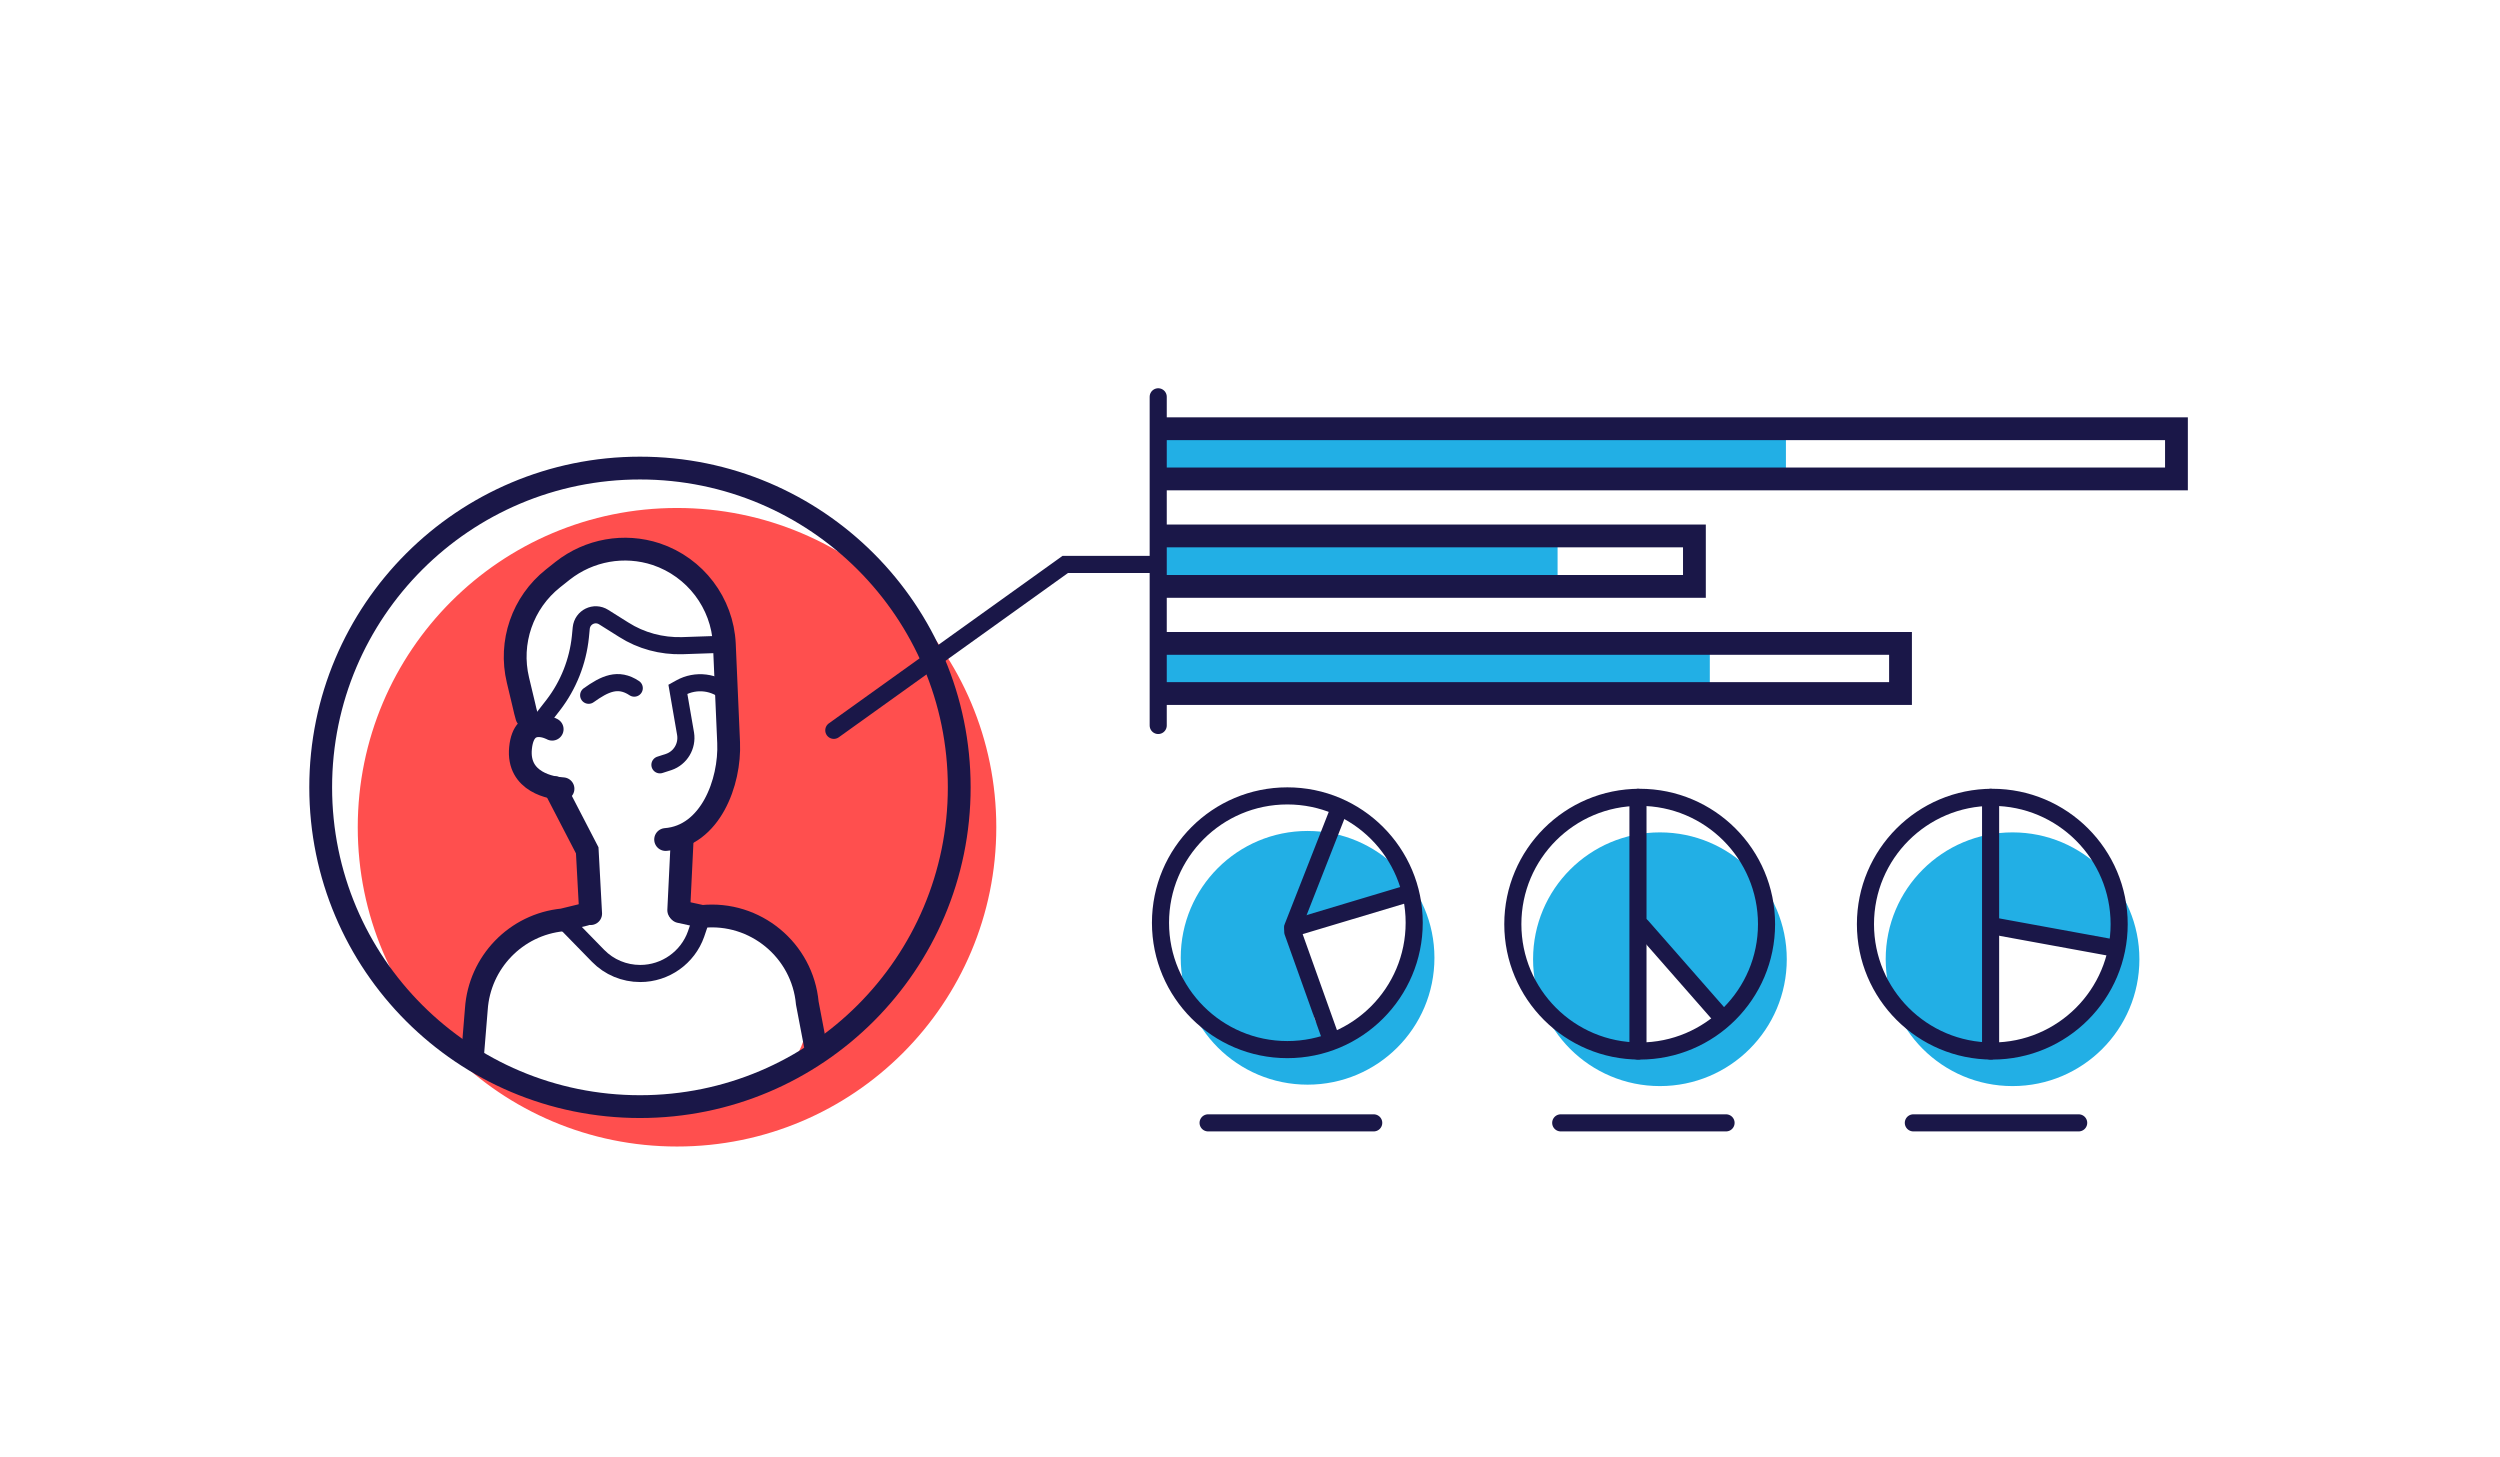
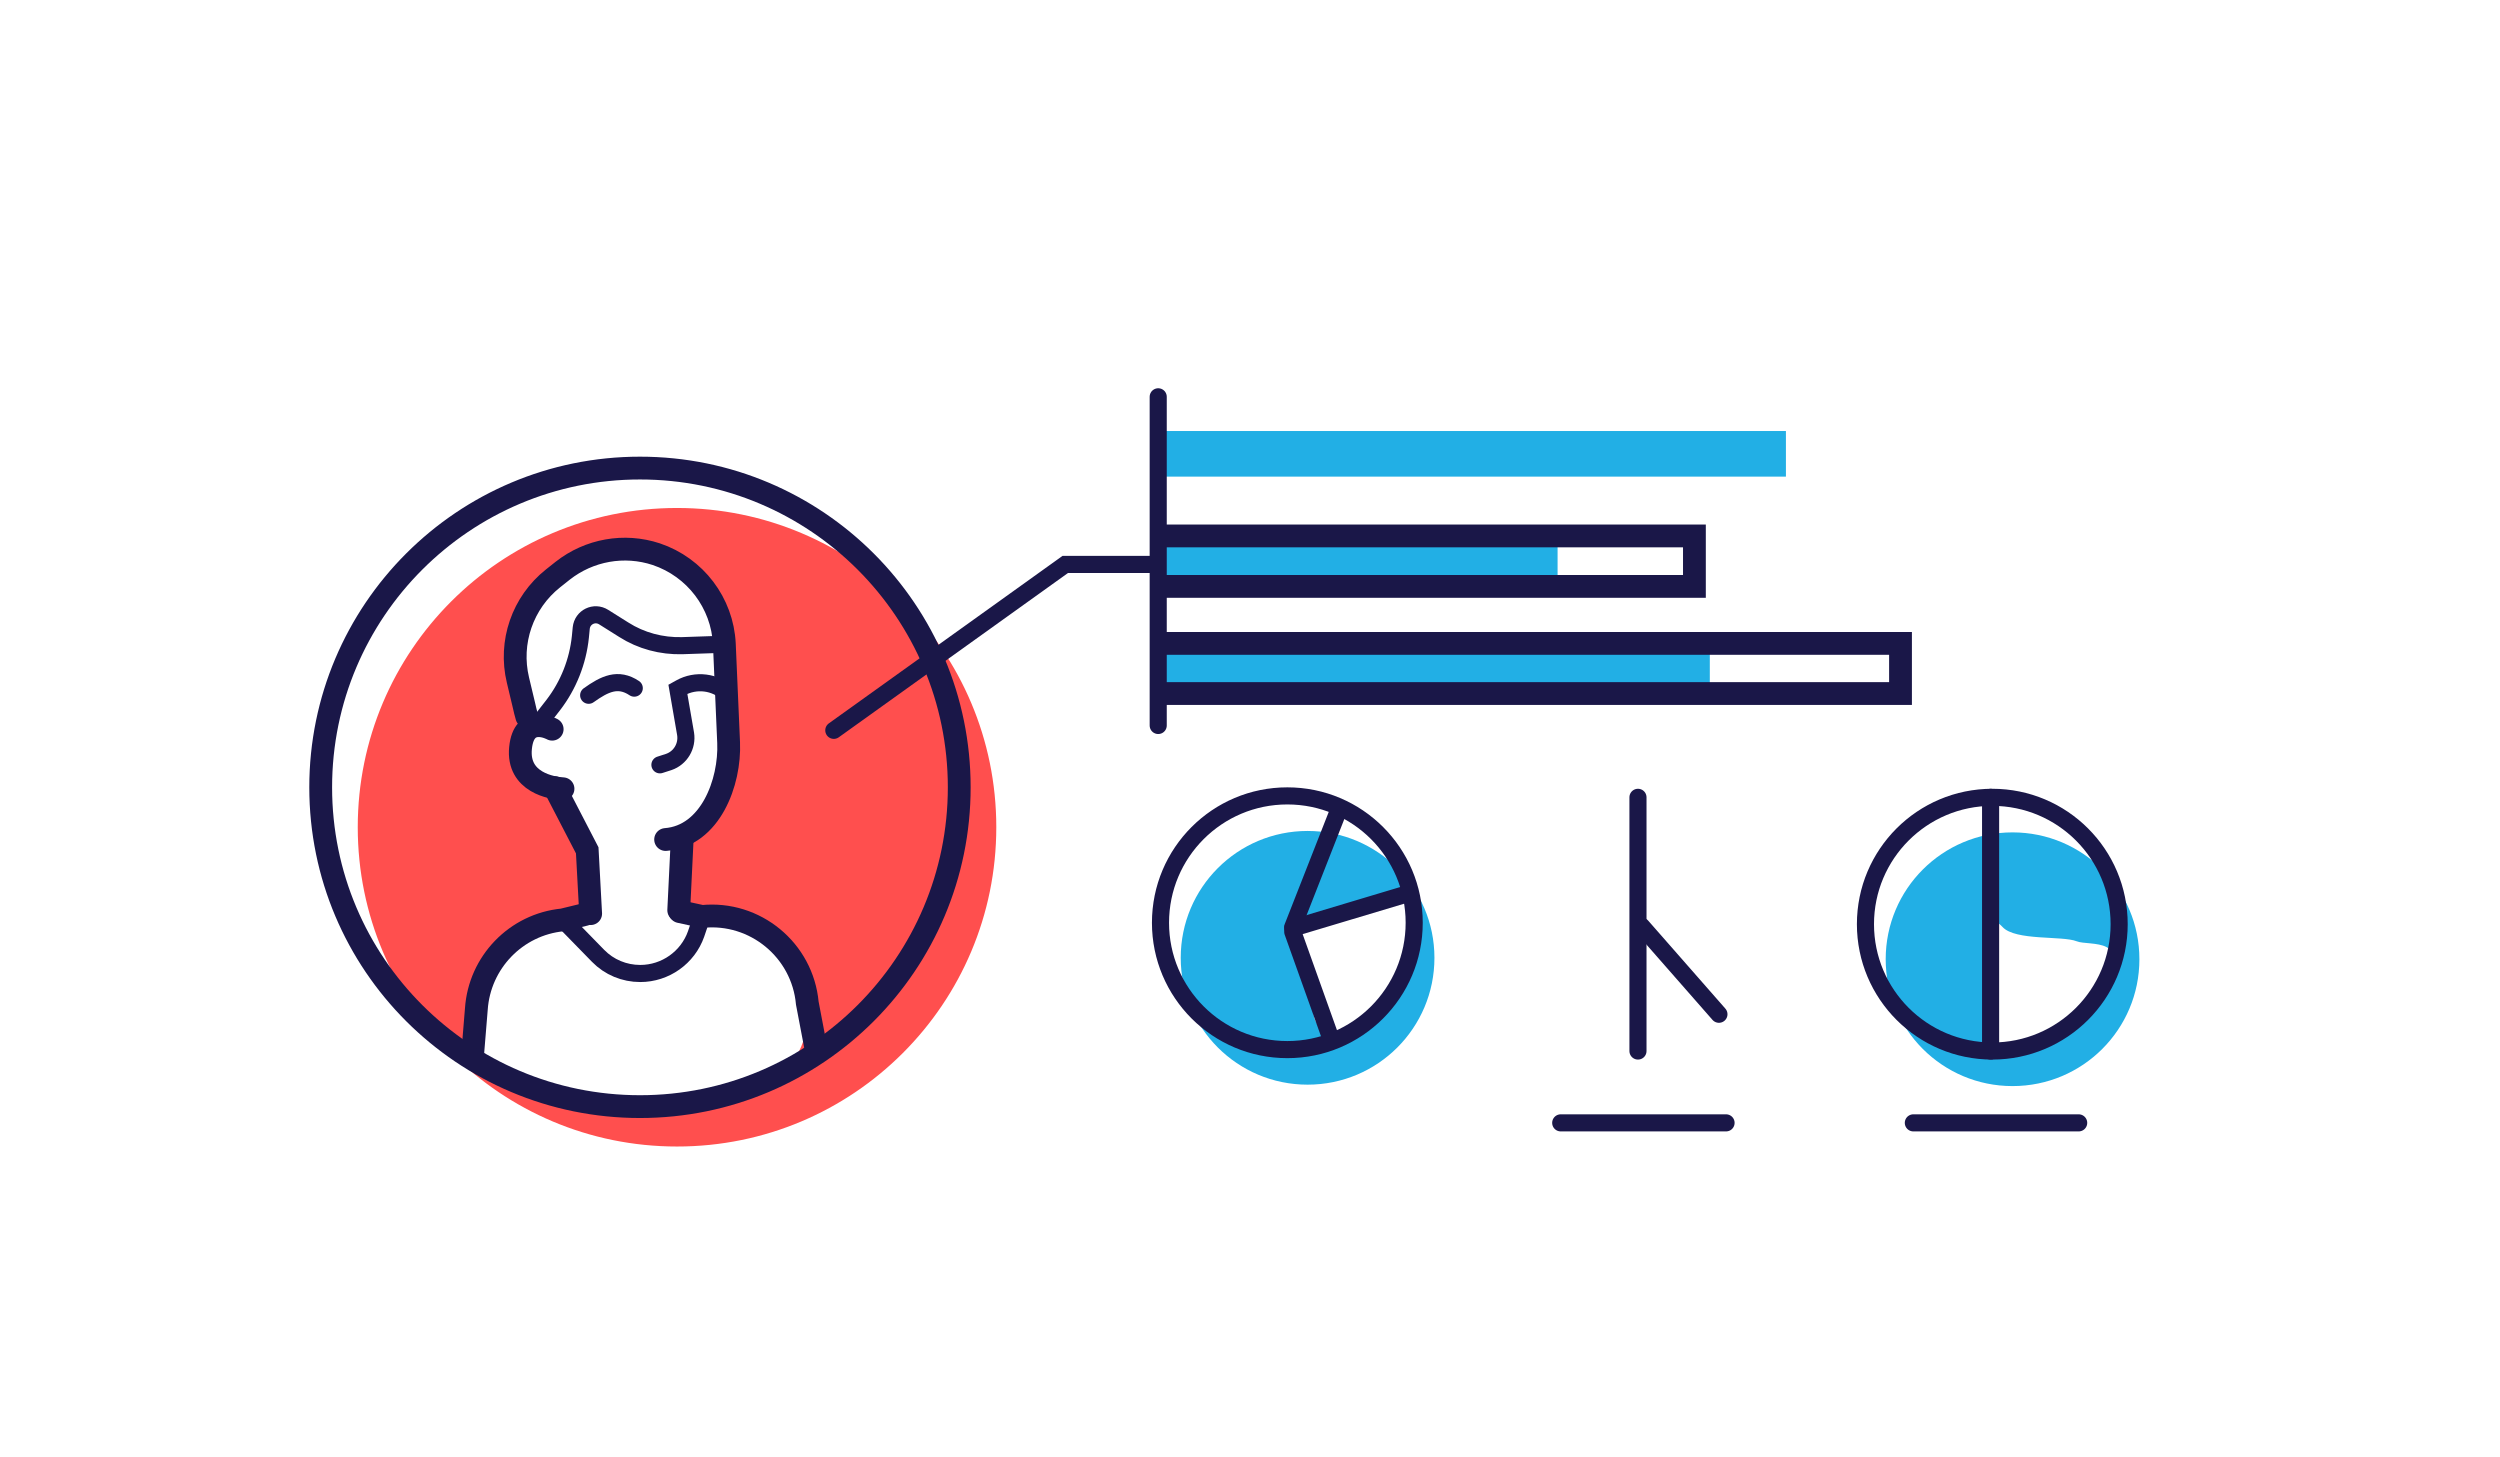
<svg xmlns="http://www.w3.org/2000/svg" version="1.1" id="Layer_1" x="0px" y="0px" viewBox="0 0 877 511" style="enable-background:new 0 0 877 511;" xml:space="preserve">
  <style type="text/css">
	.st0{fill:#22AFE5;}
	.st1{fill:#FF4F4E;}
	.st2{fill:none;stroke:#1A1748;stroke-width:6;stroke-linecap:round;stroke-miterlimit:10;}
	.st3{fill:none;stroke:#1A1748;stroke-width:8;stroke-linecap:round;stroke-miterlimit:10;}
</style>
  <g>
    <rect x="408.5" y="151.2" class="st0" width="218" height="16" />
    <rect x="408.5" y="189.2" class="st0" width="137.9" height="16" />
    <rect x="408.5" y="226.2" class="st0" width="191.3" height="18" />
    <path class="st1" d="M237.5,178.2c-61.9,0-112,50.1-112,112s50.1,112,112,112s112-50.1,112-112S299.4,178.2,237.5,178.2z    M279.5,370.2c-6.6,10.8-20.5,13.8-32.2,15.1c-5.9,0.7-11.9,0.7-17.8,0.5c-2.5-0.1-5.1-0.2-7.6-0.4c-1-0.1-2-0.1-3-0.2   c-0.7-0.1-3.1-0.4-3.6-0.4c-11.5-1.3-23.7-1-34.3-6.3c-2-1-3.9-2.3-5.5-3.7c-0.5-0.1-1-0.2-1.4-0.3c-2.3-0.5-4.4-1.9-6-3.5   c-1.9-1.8-2.8-4.4-2.9-6.9c-0.1-2.4,1-4.7,2.5-6.5c0-3.5,0.7-7.2,2.2-10.7c5.7-12.8,23.7-28.1,38.9-27.3c1.5-18.5-5.4-37.4-21-48.6   c-4.3-3.1-6.4-8.5-3.5-13.4c0.5-0.9,1.3-1.8,2.1-2.5c-1-2.3-1.9-4.6-2.6-7c-1.3-4.2-1.9-8.5-1.9-12.7c-0.9-1.4-1.4-3.2-1.2-5.2   c0.1-0.9,0.2-1.7,0.4-2.6h0c0,0,0,0,0,0c2.3-14.1,11-28.6,25.7-30.5c0.5-0.3,1.1-0.5,1.6-0.7c3.7-1.5,7.2-2.1,10.5-2   c3.5,0,7,0.6,10.5,1.9c13.2,5.3,19.5,18.3,22.5,31.4c4.5,19.6,5.7,52.7-13.9,64.9c-0.2,8-0.5,15.9-1,23.9c9.8,3,20.9,4.5,29.5,10.1   c7.3,4.7,11.1,11.7,13.1,19.5C283.5,353.6,284.3,362.3,279.5,370.2z" />
    <line class="st2" x1="406.3" y1="139.2" x2="406.3" y2="254.5" />
-     <polyline class="st3" points="408.8,168 763.5,168 763.5,150.4 408.8,150.4  " />
    <polyline class="st3" points="408.8,205.7 594.4,205.7 594.4,188 408.8,188  " />
    <polyline class="st3" points="408.8,243.3 666.7,243.3 666.7,225.7 408.8,225.7  " />
    <g>
-       <path class="st0" d="M582.3,292c-24.6,0-44.5,19.9-44.5,44.5c0,24.6,19.9,44.5,44.5,44.5c24.6,0,44.5-19.9,44.5-44.5    C626.8,311.9,606.9,292,582.3,292z M600.8,361.3c-4.3,3.8-14.5,6.2-20.4,6.2c-4.3,0-7.7-3.6-7.8-7.8c-0.1-6.2,2.3-12.3,2-18.5    c-6.3-7.3,0.6-18,7.4-10.7c4.5,4.9,6.9,12.6,12.3,16.6C598,349.8,604.9,357.6,600.8,361.3z" />
-       <circle class="st2" cx="575.2" cy="324.2" r="44.5" />
      <line class="st2" x1="574.6" y1="279.7" x2="574.6" y2="368.7" />
      <line class="st2" x1="575.9" y1="324.9" x2="603" y2="355.8" />
      <line class="st2" x1="547.5" y1="393.9" x2="605.5" y2="393.9" />
    </g>
    <path class="st0" d="M706,292c-24.6,0-44.5,19.9-44.5,44.5c0,24.6,19.9,44.5,44.5,44.5c24.6,0,44.5-19.9,44.5-44.5   C750.5,311.9,730.6,292,706,292z M736.5,347.2c-6.1,8.9-26.5,20.3-32.4,20.3c-4.3,0-7.7-3.6-7.8-7.8c-0.1-6.2,2.3-12.3,2-18.5   c-3.8-10-2.5-23.2,4.2-16c4.5,4.9,21,3,26,5C732.8,332,749.5,328.2,736.5,347.2z" />
    <circle class="st2" cx="698.9" cy="324.2" r="44.5" />
    <line class="st2" x1="698.3" y1="279.7" x2="698.3" y2="368.7" />
-     <line class="st2" x1="699.6" y1="324.9" x2="739.5" y2="332.2" />
    <line class="st2" x1="671.2" y1="393.9" x2="729.2" y2="393.9" />
    <g>
      <path class="st0" d="M458.7,291.5c-24.6,0-44.5,19.9-44.5,44.5s19.9,44.5,44.5,44.5s44.5-19.9,44.5-44.5S483.2,291.5,458.7,291.5z     M482,357c-1.1,4.8-6.3,6.5-10.3,5.1c-4.8,2.1-11-1.5-10.9-7.1c0-2.9,0.1-5.9,0.3-8.8c-2.2-4.1-3.8-8.6-4.3-12.9    c-0.4-4.1-3.1-6.5-0.1-7.2c1.8-3.5,11.3-5.2,14.9-4c2.8-2.1,6.3-3.6,10.7-4.3c1.3-0.2,2.5-0.1,3.7,0.1c0.7-0.2,5.5-3.4,6.3-3.4    c4.2-0.2,3.8,6.7,3.8,10.8c0,1.3-0.1,2.6-0.4,3.8c0.7,2.1,0.6,4.3-0.7,6.1C489.8,342.1,484,348.4,482,357z" />
      <circle class="st2" cx="451.6" cy="323.7" r="44.5" />
      <line class="st2" x1="453.5" y1="326.9" x2="466.4" y2="363" />
      <line class="st2" x1="453.5" y1="325.6" x2="492.2" y2="314" />
      <line class="st2" x1="469" y1="285.7" x2="453.5" y2="325.2" />
-       <line class="st2" x1="423.8" y1="393.9" x2="481.9" y2="393.9" />
    </g>
    <path class="st3" d="M193.7,255.8c0,0-9.9-5.5-11.1,6.6c-1.2,12.1,11,14.1,14.9,14.3" />
    <path class="st2" d="M255.4,243.4L255.4,243.4c-4.5-4.3-11.3-5.1-16.7-2.1l-0.9,0.5l2.7,15.6c0.7,4.3-1.8,8.5-5.9,9.9l-3.1,1" />
    <path class="st2" d="M222.5,241.4L222.5,241.4c-5.7-3.8-10.4-1.5-16,2.5" />
    <path class="st3" d="M238.5,319.8l7.8,1.7c18.6-1.9,35.2,11.8,36.9,30.4l3.2,16.8" />
    <path class="st3" d="M165.7,371.1l1.4-17.1c1.1-16.4,13.9-29.7,30.3-31.3l7.8-1.9" />
    <path class="st3" d="M184.8,251.4c-0.4-1.3-0.7-2.7-1-4l-2.1-8.8c-3.2-13.3,1.6-27.2,12.3-35.7l3.4-2.7c9.3-7.3,21.6-9.5,32.8-5.8   l0,0c13.7,4.6,23.2,17.1,23.9,31.5l1.5,34.6c0.6,13.9-6.4,32.8-22.1,34" />
    <polyline class="st3" points="207.2,320.5 206,298.3 194.6,276.3  " />
    <line class="st3" x1="238.1" y1="319.3" x2="239.3" y2="294.6" />
    <path class="st2" d="M189.9,252.7l4.2-5.4c5.3-6.9,8.6-15.2,9.5-23.9l0.3-3.1c0.4-3.8,4.6-5.9,7.9-3.8l7,4.4   c6.1,3.9,13.3,5.8,20.5,5.6L254,226" />
    <path class="st2" d="M197.4,322.6l12.4,12.7c3.9,4,9.2,6.2,14.8,6.2h0c8.8,0,16.7-5.6,19.6-13.9l2.1-6.2" />
    <circle class="st3" cx="224.5" cy="276.2" r="112" />
    <polyline class="st2" points="292.5,256.2 373.7,198 404.1,198  " />
  </g>
</svg>